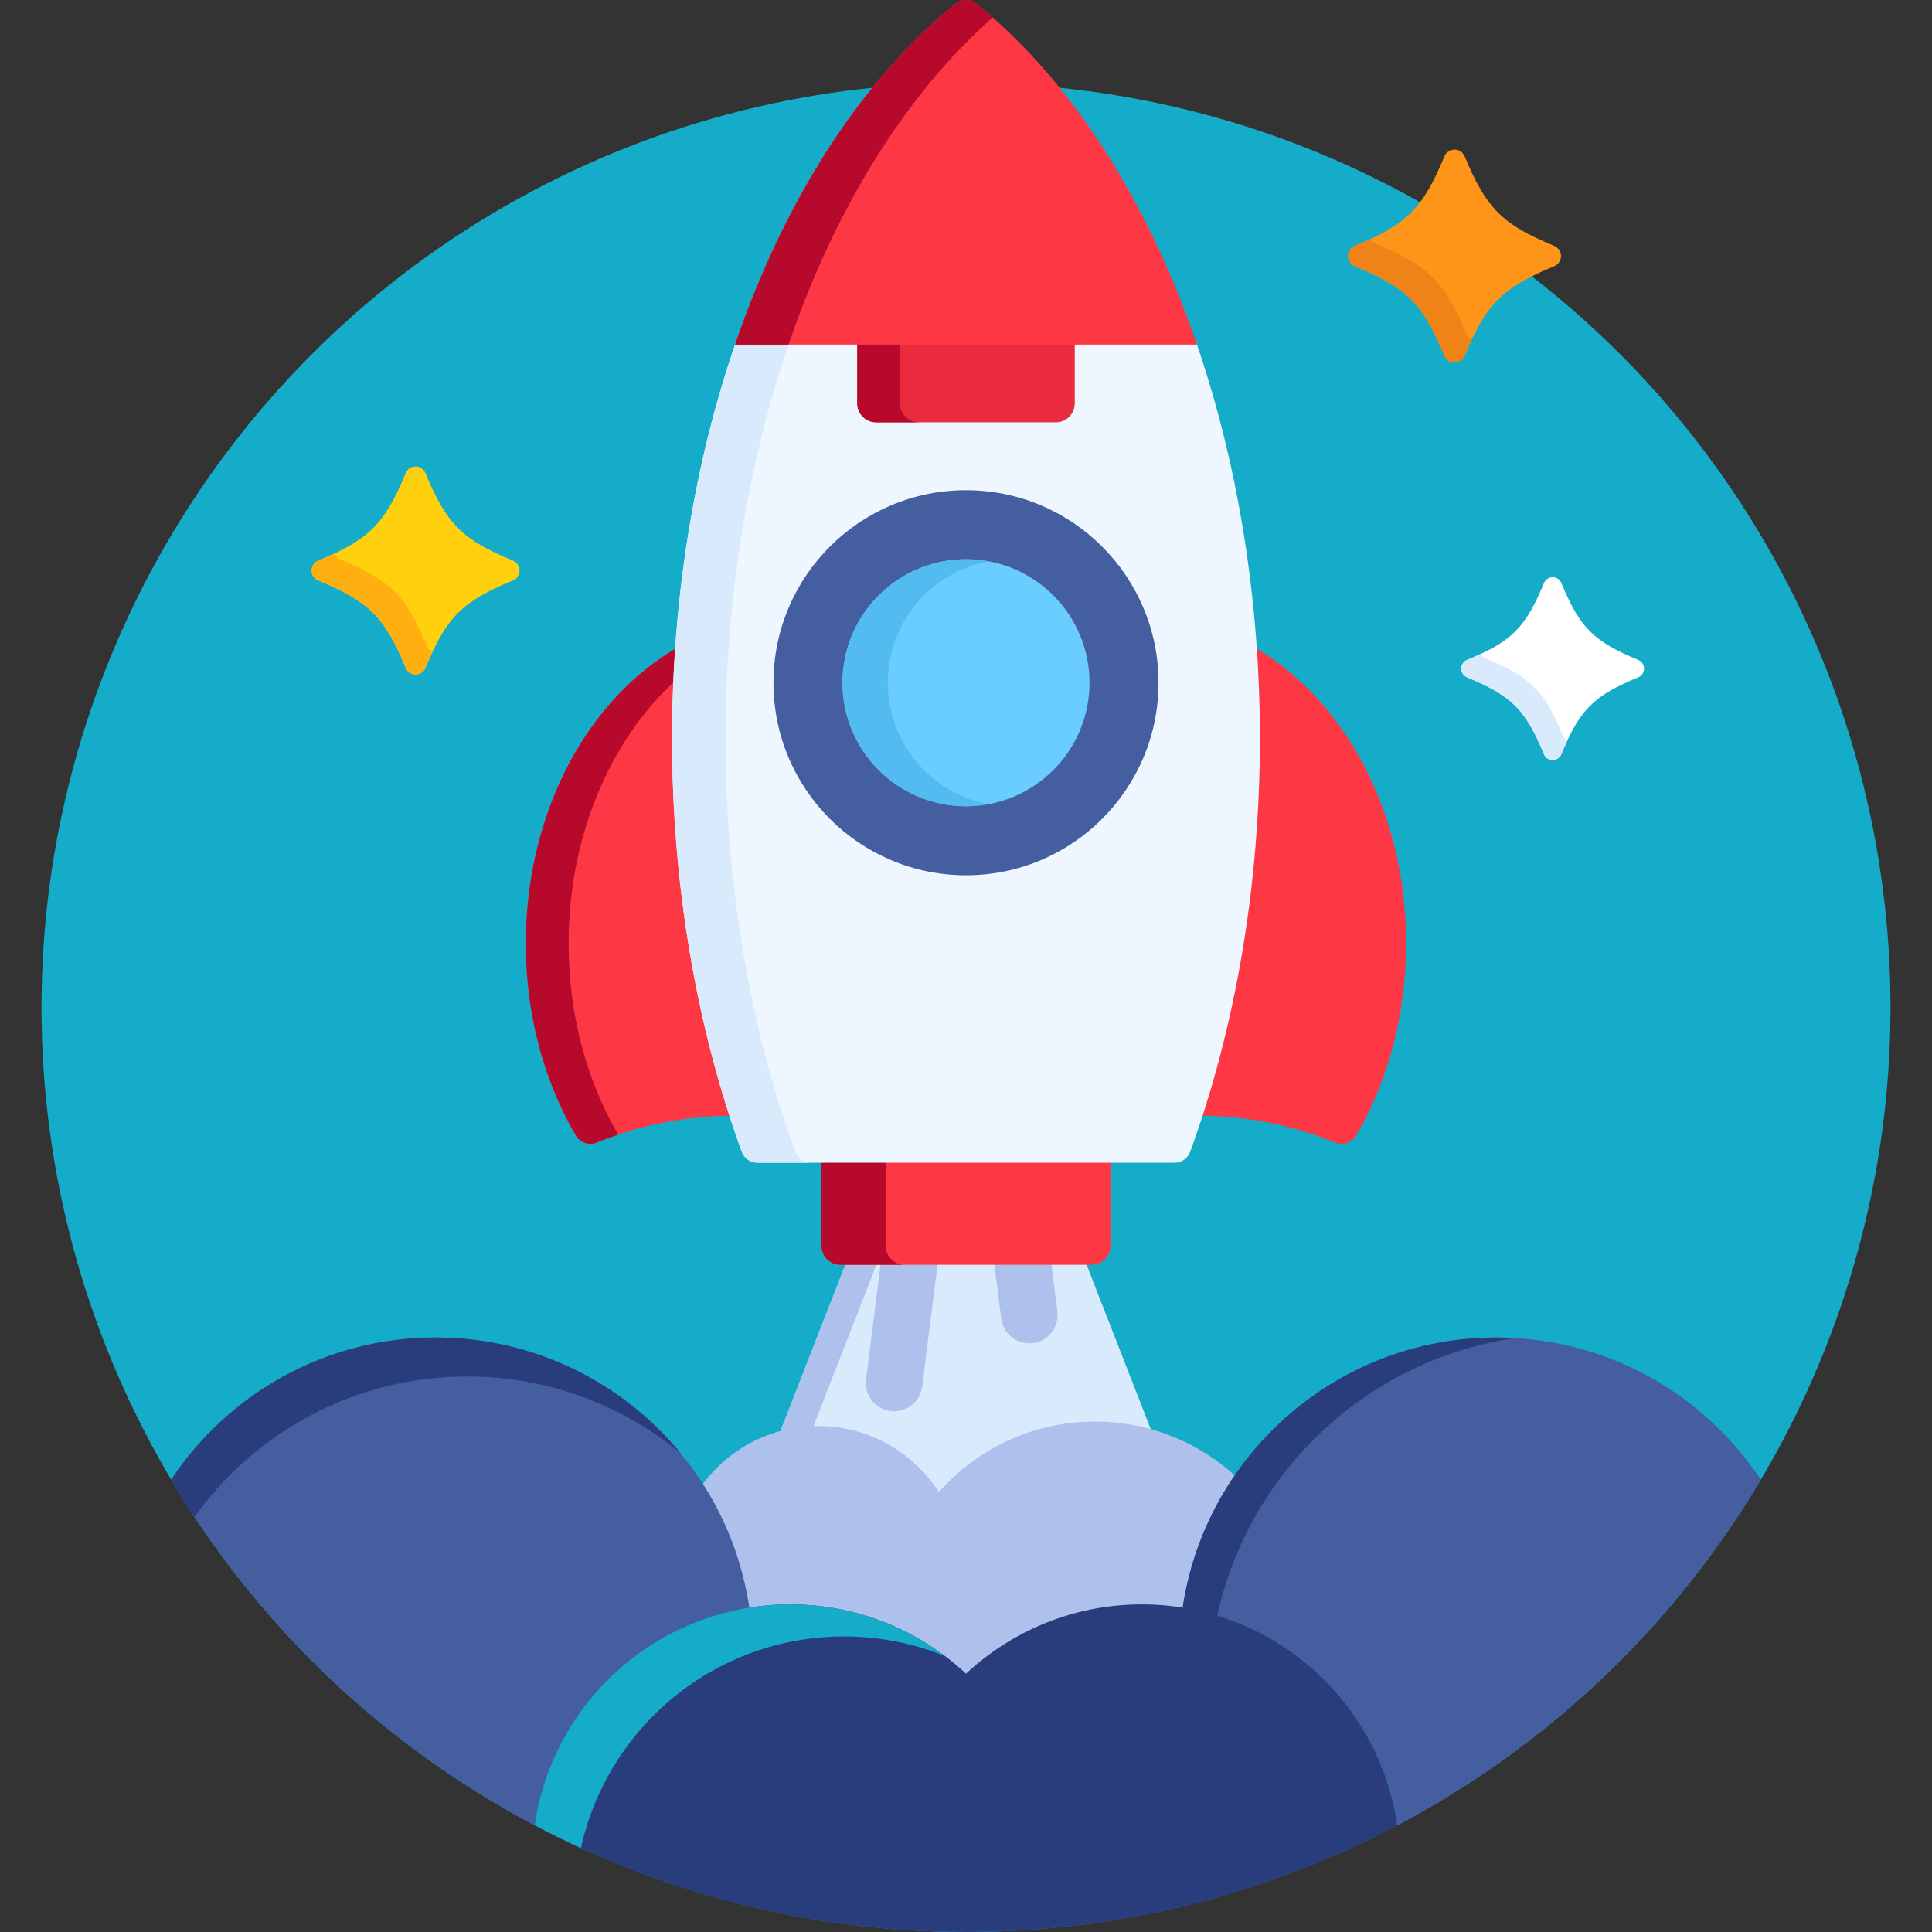
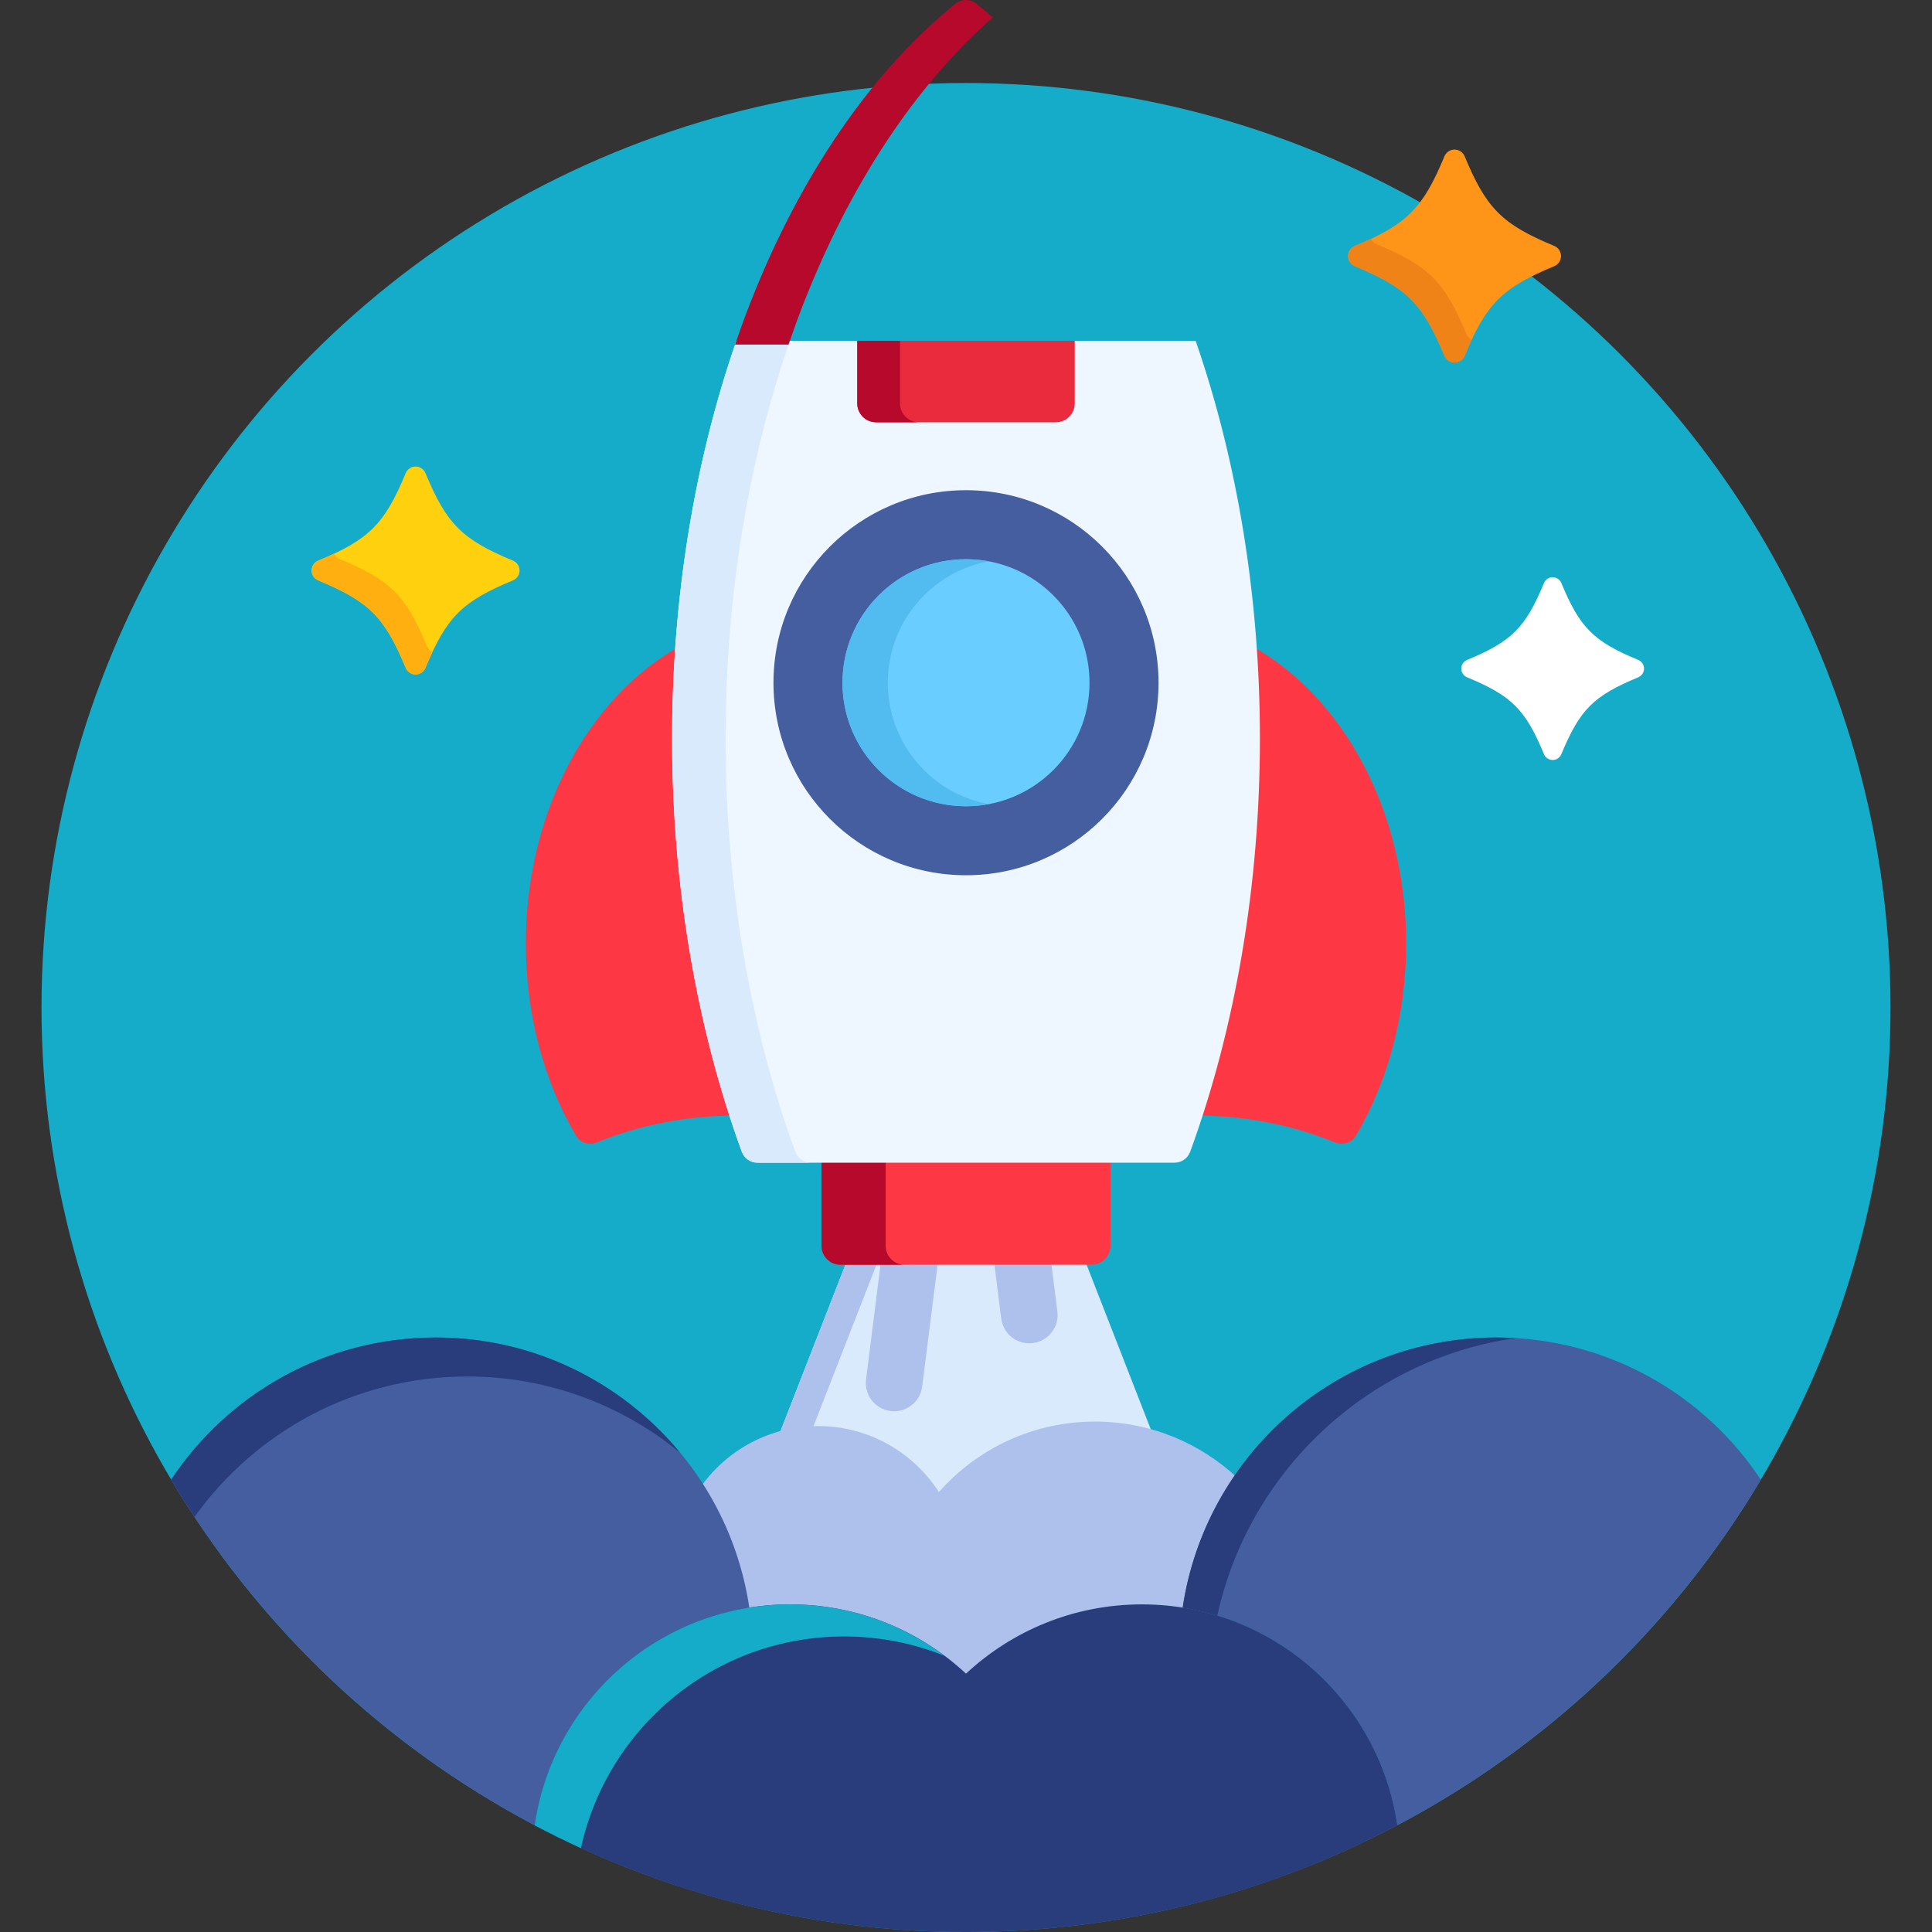
<svg xmlns="http://www.w3.org/2000/svg" version="1.1" width="512" height="512" x="0" y="0" viewBox="0 0 512 512" style="enable-background:new 0 0 512 512" xml:space="preserve" class="">
  <rect x="0" y="0" width="512" height="512" fill="#333333" stroke="none" />
  <g>
    <circle style="" cx="256" cy="267" r="245" fill="#15acc9" data-original="#1a2b63" />
    <path style="" d="M216.796,378.925c12.65,0,24.304,6.362,31.175,17.02c0.169,0.263,0.453,0.432,0.765,0.455  c0.025,0.002,0.051,0.003,0.076,0.003c0.286,0,0.559-0.122,0.749-0.338c10.3-11.651,25.108-18.333,40.627-18.333  c5.288,0,10.396,0.774,15.231,2.193l-17.846-45.745h-63.146l-18.041,46.244C209.691,379.454,213.182,378.925,216.796,378.925z" fill="#d9eafc" data-original="#d9eafc" class="" />
    <g>
      <path style="" d="M232.659,334.179h-8.232l-18.041,46.244c2.808-0.823,5.756-1.306,8.794-1.44L232.659,334.179z" fill="#aec1ed" data-original="#aec1ed" />
      <path style="" d="M197.586,426.192c0.04,0.264,0.183,0.501,0.398,0.659c0.172,0.127,0.38,0.194,0.591,0.194   c0.052,0,0.105-0.004,0.157-0.012c3.57-0.568,7.155-0.856,10.655-0.856c17.099,0,33.41,6.425,45.931,18.091   c0.192,0.179,0.437,0.268,0.682,0.268c0.245,0,0.49-0.089,0.682-0.268c12.52-11.666,28.832-18.091,45.931-18.091   c3.499,0,7.085,0.288,10.655,0.856c0.053,0.008,0.105,0.012,0.157,0.012c0.211,0,0.419-0.067,0.591-0.194   c0.215-0.158,0.358-0.395,0.398-0.659c1.848-12.438,6.529-24.218,13.552-34.499c-9.878-9.272-23.159-14.962-37.778-14.962   c-16.477,0-31.259,7.226-41.376,18.671c-6.776-10.511-18.578-17.478-32.015-17.478c-12.889,0-24.273,6.411-31.162,16.212   C191.765,403.825,195.883,414.727,197.586,426.192z" fill="#aec1ed" data-original="#aec1ed" />
    </g>
    <path style="" d="M198.576,426.045c-6.018-40.51-40.935-71.591-83.119-71.591c-29.285,0-55.061,14.984-70.105,37.697  c23.034,38.687,56.425,70.475,96.344,91.571C145.965,454.156,169.144,430.721,198.576,426.045z" fill="#445ea0" data-original="#445ea0" class="" />
    <path style="" d="M123.849,364.787c21.432,0,41.078,7.602,56.425,20.237c-15.413-18.665-38.719-30.57-64.817-30.57  c-29.285,0-55.061,14.984-70.105,37.697c1.987,3.337,4.057,6.62,6.196,9.852C67.667,379.477,94.036,364.787,123.849,364.787z" fill="#293d7c" data-original="#293d7c" class="" />
    <path style="" d="M396.543,354.454c-42.184,0-77.101,31.082-83.119,71.591c29.432,4.676,52.611,28.111,56.88,57.677  c39.918-21.096,73.31-52.885,96.344-91.571C451.604,369.438,425.828,354.454,396.543,354.454z" fill="#445ea0" data-original="#445ea0" class="" />
    <g>
      <path style="" d="M401.627,354.61c-1.682-0.1-3.376-0.156-5.084-0.156c-42.184,0-77.101,31.082-83.119,71.591   c3.136,0.498,6.196,1.222,9.174,2.131C330.96,389.897,362.404,360.256,401.627,354.61z" fill="#293d7c" data-original="#293d7c" class="" />
      <path style="" d="M302.612,425.177c-18.016,0-34.395,6.976-46.612,18.359c-12.217-11.384-28.596-18.359-46.612-18.359   c-34.435,0-62.92,25.446-67.695,58.558C175.821,501.772,214.713,512,256,512s80.179-10.228,114.307-28.265   C365.532,450.623,337.047,425.177,302.612,425.177z" fill="#293d7c" data-original="#293d7c" class="" />
    </g>
    <path style="" d="M223.686,433.681c9.435,0,18.439,1.835,26.68,5.162c-11.423-8.569-25.6-13.666-40.979-13.666  c-34.435,0-62.92,25.446-67.695,58.558c4.023,2.126,8.114,4.14,12.265,6.044C160.964,457.704,189.508,433.681,223.686,433.681z" fill="#15acc9" data-original="#1a2b63" />
    <g>
      <path style="" d="M278.528,334.179h-15.119l1.929,15.261c0.519,4.11,4.277,7.017,8.381,6.5   c4.109-0.52,7.02-4.272,6.5-8.381L278.528,334.179z" fill="#aec1ed" data-original="#aec1ed" />
      <path style="" d="M233.472,334.179l-3.966,31.38c-0.519,4.109,2.391,7.862,6.501,8.381   c0.319,0.04,0.636,0.06,0.95,0.06c3.723-0.001,6.953-2.771,7.432-6.561l4.204-33.261h-15.121V334.179z" fill="#aec1ed" data-original="#aec1ed" />
    </g>
    <path style="" d="M179.108,195.717c0-8.155,0.306-16.288,0.878-24.362c-24.06,13.549-40.636,43.733-40.636,78.678  c0,18.456,4.589,36.057,13.27,50.9c0.815,1.394,2.29,2.191,3.822,2.191c0.56,0,1.127-0.106,1.672-0.329  c11.409-4.664,23.601-7.06,36.244-7.16C184.375,264.907,179.108,230.591,179.108,195.717z" fill="#fe3745" data-original="#fe3745" />
-     <path style="" d="M150.689,250.033c0-28.863,11.315-54.467,28.808-70.143c0.134-2.851,0.289-5.697,0.49-8.535  c-24.06,13.549-40.636,43.733-40.636,78.678c0,18.456,4.589,36.057,13.27,50.9c0.815,1.394,2.29,2.191,3.822,2.191  c0.56,0,1.127-0.106,1.672-0.329c1.88-0.769,3.79-1.453,5.711-2.098C155.233,285.903,150.689,268.392,150.689,250.033z" fill="#b7092b" data-original="#b7092b" />
    <g>
      <path style="" d="M332.013,171.355c0.572,8.075,0.878,16.208,0.878,24.362c0,34.873-5.267,69.189-15.251,99.918   c12.644,0.1,24.835,2.496,36.244,7.16c0.545,0.223,1.113,0.329,1.672,0.329c1.533,0,3.007-0.798,3.822-2.191   c8.682-14.843,13.27-32.444,13.27-50.9C372.649,215.088,356.073,184.904,332.013,171.355z" fill="#fe3745" data-original="#fe3745" />
      <path style="" d="M217.708,307.125v23.054c0,2.75,2.25,5,5,5h66.583c2.75,0,5-2.25,5-5v-23.054H217.708z" fill="#fe3745" data-original="#fe3745" />
    </g>
    <path style="" d="M234.715,330.179v-23.054h-17.007v23.054c0,2.75,2.25,5,5,5h17.007  C236.965,335.179,234.715,332.929,234.715,330.179z" fill="#b7092b" data-original="#b7092b" />
    <path style="" d="M316.854,90.318H195.145c-11.154,32.153-17.037,68.343-17.037,105.399  c0,38.522,6.389,76.387,18.475,109.5c0.638,1.746,2.298,2.908,4.157,2.908h110.519c1.859,0,3.52-1.162,4.157-2.908  c12.086-33.113,18.475-70.978,18.475-109.5C333.892,158.661,328.009,122.472,316.854,90.318z" fill="#eef6ff" data-original="#eef6ff" class="" />
    <path style="" d="M210.756,305.217c-12.087-33.113-18.475-70.978-18.475-109.5c0-37.056,5.883-73.246,17.037-105.399  h-14.172c-11.154,32.153-17.037,68.343-17.037,105.399c0,38.522,6.389,76.387,18.475,109.5c0.638,1.746,2.298,2.908,4.157,2.908  h14.172C213.054,308.125,211.394,306.963,210.756,305.217z" fill="#d9eafc" data-original="#d9eafc" class="" />
    <path style="" d="M227.179,90.318v16.594c0,2.75,2.25,5,5,5h47.642c2.75,0,5-2.25,5-5V90.318H227.179z" fill="#ea2a3d" data-original="#ea2a3d" />
    <path style="" d="M238.517,106.912V90.318h-11.338v16.594c0,2.75,2.25,5,5,5h11.338  C240.767,111.912,238.517,109.662,238.517,106.912z" fill="#b7092b" data-original="#b7092b" />
-     <path style="" d="M256,0c-0.987,0-1.973,0.329-2.785,0.986c-22.338,18.089-41.154,45.529-54.411,79.354  c-1.41,3.599-2.735,7.269-4.006,10.978h122.403c-1.271-3.709-2.596-7.379-4.006-10.978c-13.257-33.825-32.072-61.265-54.411-79.354  C257.973,0.329,256.987,0,256,0z" fill="#fe3745" data-original="#fe3745" />
    <path style="" d="M263.086,4.628c-1.419-1.251-2.852-2.468-4.301-3.642C257.973,0.329,256.987,0,256,0  s-1.973,0.329-2.785,0.986c-22.338,18.089-41.154,45.529-54.411,79.354c-1.41,3.599-2.735,7.269-4.006,10.978h14.172  c1.271-3.709,2.596-7.379,4.006-10.978C225.374,48.709,242.632,22.667,263.086,4.628z" fill="#b7092b" data-original="#b7092b" />
    <circle style="" cx="256" cy="180.93" r="51.02" fill="#445ea0" data-original="#445ea0" class="" />
    <circle style="" cx="256" cy="180.93" r="32.731" fill="#69cdff" data-original="#69cdff" />
    <path style="" d="M235.268,180.932c0,16.027,11.521,29.355,26.732,32.174c-1.946,0.36-3.949,0.558-6,0.558  c-18.078,0-32.731-14.655-32.731-32.732s14.654-32.731,32.731-32.731c2.05,0,4.054,0.198,6,0.558  C246.789,151.578,235.268,164.905,235.268,180.932z" fill="#52bbef" data-original="#52bbef" />
    <path style="" d="M110.136,178.737c-1.147,0-2.181-0.691-2.62-1.751c-5.583-13.479-9.699-17.594-23.178-23.177  c-1.06-0.439-1.75-1.473-1.75-2.62c0-1.147,0.691-2.181,1.75-2.62c13.48-5.585,17.595-9.701,23.178-23.179  c0.439-1.06,1.473-1.751,2.62-1.751s2.181,0.691,2.62,1.751c5.584,13.478,9.7,17.594,23.179,23.179  c1.06,0.439,1.751,1.473,1.751,2.62c0,1.147-0.691,2.182-1.751,2.62c-13.479,5.582-17.595,9.698-23.179,23.177  C112.317,178.046,111.283,178.737,110.136,178.737L110.136,178.737z" fill="#ffd00d" data-original="#ffd00d" />
    <path style="" d="M113.185,171.317c-5.583-13.479-9.699-17.594-23.178-23.177c-0.666-0.275-1.185-0.787-1.48-1.413  c-1.294,0.606-2.674,1.214-4.189,1.842c-1.06,0.439-1.75,1.473-1.75,2.62c0,1.147,0.691,2.182,1.75,2.62  c13.479,5.583,17.595,9.698,23.178,23.177c0.439,1.06,1.473,1.751,2.62,1.751s2.181-0.691,2.62-1.751  c0.627-1.515,1.236-2.895,1.841-4.188C113.972,172.503,113.461,171.983,113.185,171.317z" fill="#ffaf10" data-original="#ffaf10" class="" />
    <path style="" d="M411.469,201.404c-1.008,0-1.917-0.607-2.303-1.539c-4.907-11.848-8.525-15.465-20.373-20.372  c-0.931-0.385-1.539-1.295-1.539-2.303c0-1.009,0.607-1.917,1.539-2.303c11.849-4.909,15.466-8.527,20.373-20.374  c0.386-0.932,1.295-1.539,2.303-1.539s1.917,0.607,2.303,1.539c4.908,11.848,8.526,15.465,20.375,20.374  c0.931,0.386,1.538,1.294,1.538,2.303c0,1.008-0.607,1.917-1.539,2.303c-11.848,4.907-15.466,8.524-20.374,20.372  C413.387,200.796,412.478,201.404,411.469,201.404L411.469,201.404z" fill="#ffffff" data-original="#ffffff" class="" />
-     <path style="" d="M414.149,194.882c-4.908-11.848-8.525-15.465-20.374-20.373c-0.585-0.242-1.042-0.691-1.301-1.242  c-1.137,0.532-2.351,1.067-3.682,1.619c-0.931,0.386-1.539,1.294-1.539,2.303c0,1.008,0.607,1.917,1.539,2.303  c11.849,4.907,15.466,8.524,20.373,20.372c0.386,0.932,1.295,1.539,2.303,1.539s1.917-0.607,2.303-1.539  c0.551-1.331,1.086-2.545,1.619-3.682C414.841,195.924,414.392,195.467,414.149,194.882z" fill="#d9eafc" data-original="#d9eafc" class="" />
    <path style="" d="M385.469,96.071c-1.175,0-2.234-0.708-2.684-1.793c-5.718-13.806-9.933-18.021-23.739-23.738  c-1.085-0.449-1.792-1.509-1.792-2.683c0-1.176,0.708-2.234,1.792-2.684c13.807-5.72,18.022-9.935,23.739-23.739  c0.45-1.086,1.509-1.794,2.684-1.794s2.234,0.708,2.684,1.794c5.719,13.805,9.934,18.02,23.74,23.739  c1.085,0.45,1.792,1.508,1.792,2.684c0,1.174-0.708,2.234-1.793,2.683c-13.806,5.717-18.02,9.933-23.74,23.738  C387.703,95.363,386.644,96.071,385.469,96.071L385.469,96.071z" fill="#ff9518" data-original="#ff9518" />
    <path style="" d="M388.592,88.472c-5.719-13.805-9.934-18.02-23.74-23.738c-0.682-0.282-1.213-0.806-1.516-1.447  c-1.324,0.621-2.739,1.244-4.291,1.886c-1.085,0.45-1.792,1.508-1.792,2.684c0,1.174,0.708,2.234,1.792,2.683  c13.806,5.718,18.022,9.933,23.739,23.738c0.45,1.085,1.509,1.793,2.684,1.793s2.234-0.708,2.684-1.793  c0.643-1.552,1.266-2.966,1.886-4.29C389.397,89.686,388.874,89.154,388.592,88.472z" fill="#ef8318" data-original="#ef8318" />
    <g>
</g>
    <g>
</g>
    <g>
</g>
    <g>
</g>
    <g>
</g>
    <g>
</g>
    <g>
</g>
    <g>
</g>
    <g>
</g>
    <g>
</g>
    <g>
</g>
    <g>
</g>
    <g>
</g>
    <g>
</g>
    <g>
</g>
  </g>
</svg>